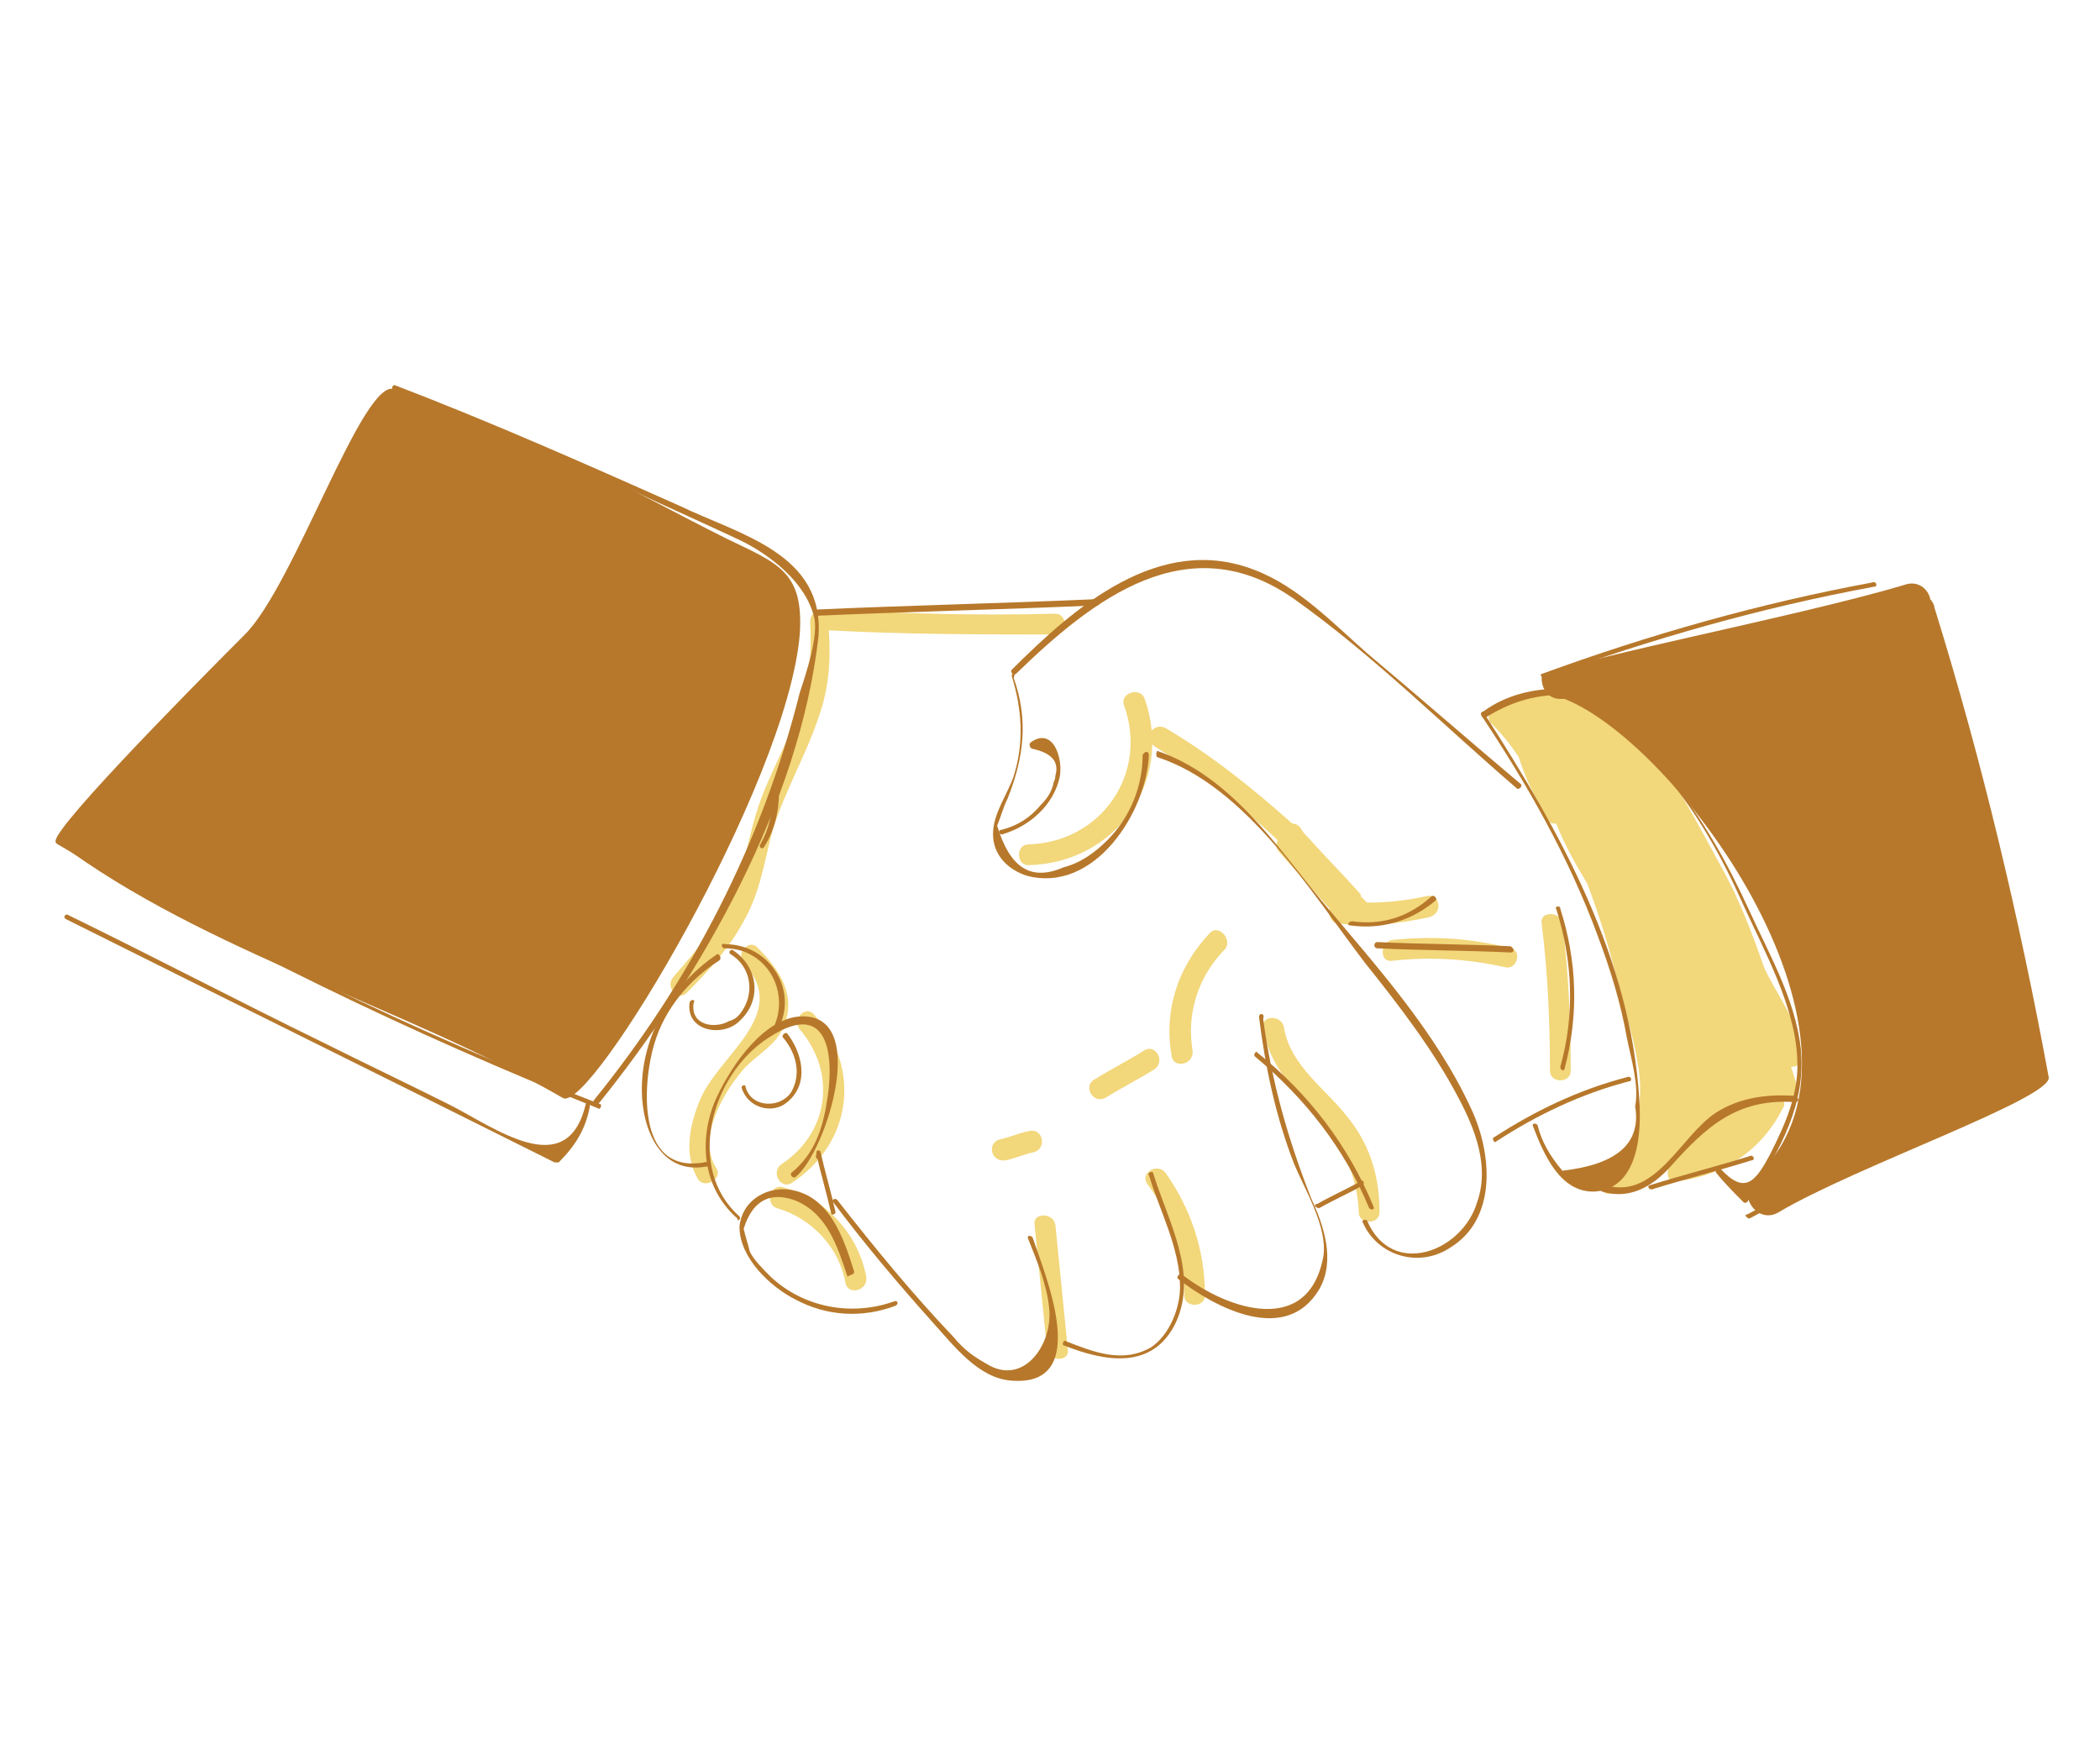
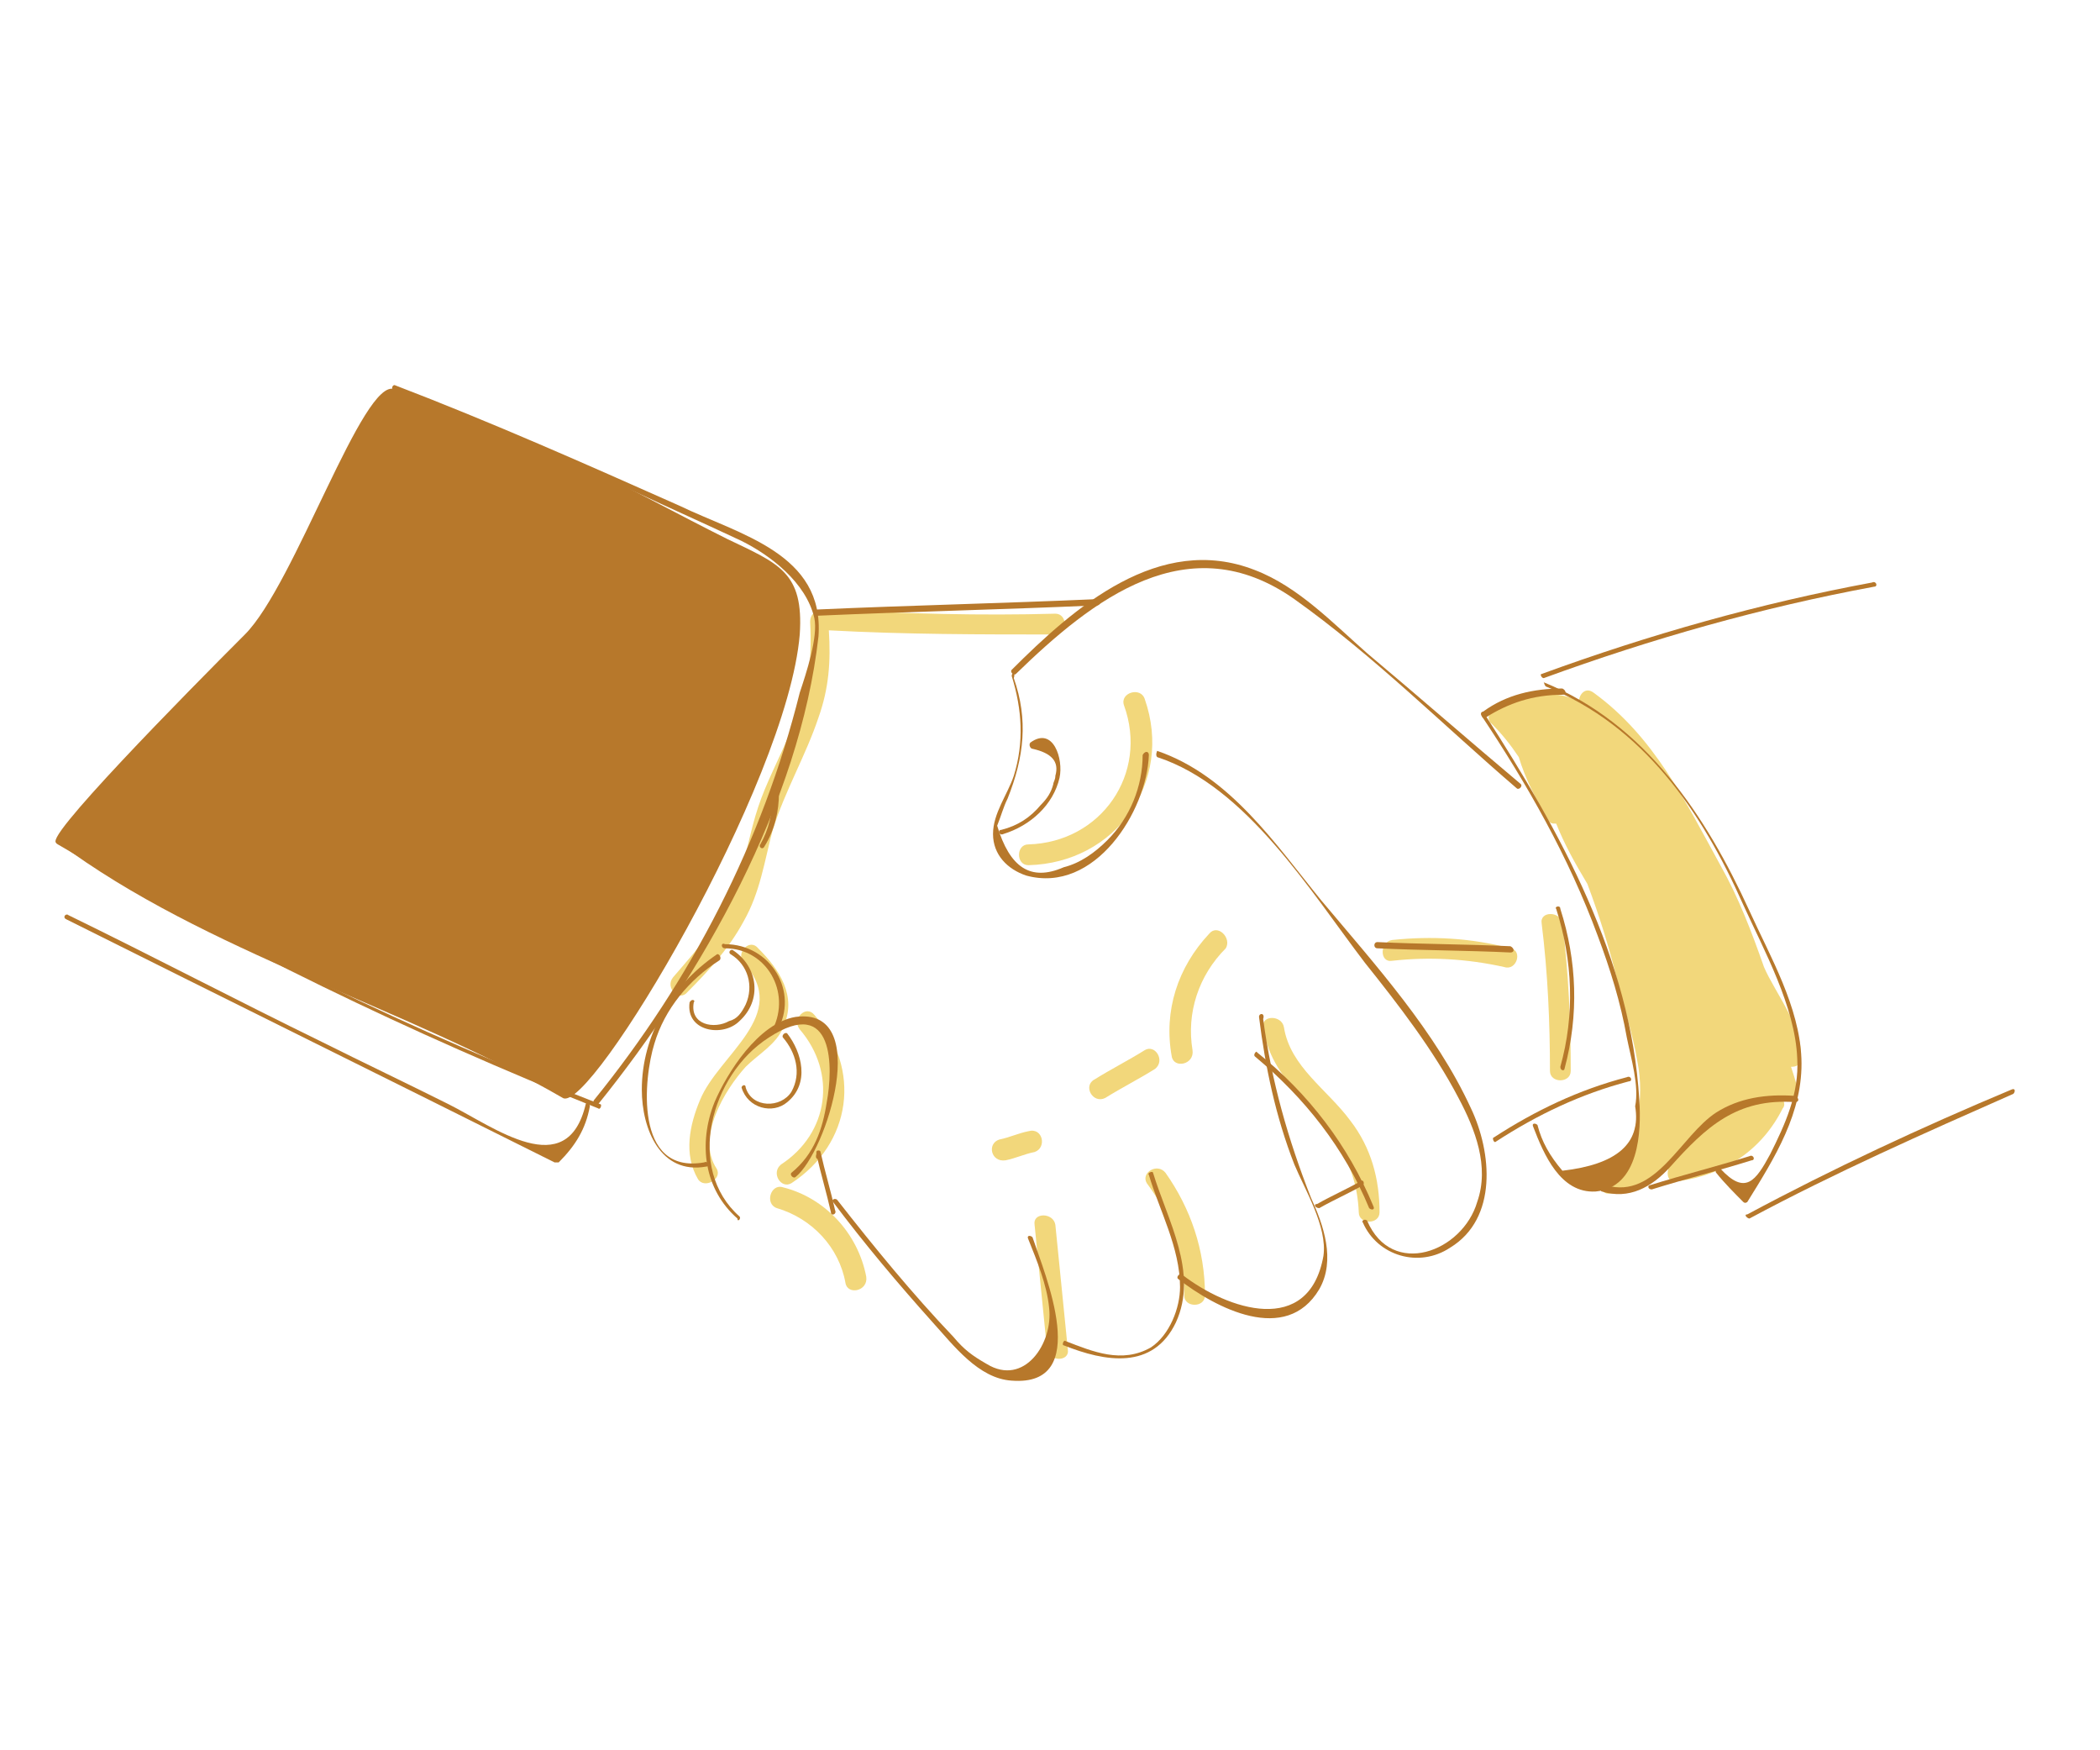
<svg xmlns="http://www.w3.org/2000/svg" width="120px" height="100px" viewBox="0 0 120 100" version="1.1">
  <title>business</title>
  <g id="Home-About-&amp;-other" stroke="none" stroke-width="1" fill="none" fill-rule="evenodd">
    <g id="Apple-TV-Copy-338" transform="translate(-914, -9153)">
      <g id="business" transform="translate(914, 9153)">
        <rect id="Rectangle-Copy-30" x="0" y="0" width="120" height="100" />
        <path d="M102.819,60.594 C103.294,59.05 101.394,56.675 100.8,55.25 C100.088,53.231 99.375,51.331 98.306,49.431 C96.287,45.75 94.506,42.069 91.062,39.575 C90.588,39.219 90.231,39.694 90.231,40.05 C88.688,39.337 87.144,39.694 85.481,40.406 C85.125,40.525 84.888,41.119 85.244,41.356 C85.838,41.95 86.312,42.544 86.787,43.256 C87.144,44.444 87.737,45.631 88.45,46.819 C88.569,47.056 88.688,47.056 88.925,47.056 C89.4,48.244 89.994,49.312 90.706,50.5 C91.419,52.4 92.013,54.3 92.487,56.319 C92.844,57.744 93.319,59.169 93.556,60.594 C94.031,62.969 93.438,64.75 92.606,66.888 C92.369,66.888 92.25,67.006 92.013,67.006 C91.3,67.125 91.3,68.312 92.013,68.194 C93.319,68.075 94.269,67.481 95.338,66.769 C95.219,67.125 95.338,67.6 95.812,67.481 C95.812,67.481 95.931,67.481 95.931,67.481 C95.931,67.481 95.931,67.481 95.931,67.481 C95.931,67.481 95.931,67.481 95.931,67.481 C98.544,67.125 100.681,65.7 101.869,63.325 C101.987,63.206 101.987,62.969 101.869,62.85 C101.869,62.85 101.869,62.85 101.987,62.85 C101.987,62.85 101.987,62.85 101.987,62.85 C102.344,62.85 102.819,62.612 102.7,62.138 C102.581,61.663 102.463,61.306 102.344,60.95 C102.7,60.95 102.819,60.831 102.819,60.594 Z" id="Path" fill="#F2D77B" fill-rule="nonzero" />
-         <path d="M81.444,51.212 C80.375,51.45 79.306,51.569 78.119,51.569 C78.119,51.569 78.119,51.569 78.119,51.569 C78,51.45 77.881,51.331 77.763,51.212 C77.763,51.094 77.763,51.094 77.644,50.975 C76.694,49.906 75.625,48.837 74.675,47.769 C74.556,47.65 74.438,47.531 74.319,47.294 C74.2,47.175 74.081,47.056 73.844,47.056 C71.588,45.038 69.213,43.138 66.6,41.594 C65.888,41.237 65.294,42.188 66.006,42.663 C68.5,44.206 70.875,45.987 73.013,48.006 C72.894,48.244 72.894,48.481 73.131,48.719 C74.081,49.788 75.031,50.856 75.981,51.925 C75.862,52.281 76.1,52.756 76.456,52.756 C78.237,52.994 80.019,52.756 81.681,52.4 C82.513,52.163 82.275,50.975 81.444,51.212 Z" id="Path" fill="#F2D77B" fill-rule="nonzero" />
        <path d="M86.312,54.181 C84.056,53.587 81.8,53.469 79.544,53.706 C78.831,53.825 78.831,55.013 79.544,54.894 C81.681,54.656 83.819,54.775 85.956,55.25 C86.669,55.487 87.025,54.3 86.312,54.181 Z" id="Path" fill="#F2D77B" fill-rule="nonzero" />
        <path d="M89.281,52.756 C89.162,52.044 87.975,52.044 88.094,52.756 C88.45,55.606 88.569,58.456 88.569,61.188 C88.569,61.9 89.756,61.9 89.756,61.188 C89.756,58.456 89.638,55.606 89.281,52.756 Z" id="Path" fill="#F2D77B" fill-rule="nonzero" />
        <path d="M46.531,57.981 C46.056,57.388 45.225,58.219 45.7,58.812 C47.837,61.306 47.362,64.75 44.631,66.531 C44.038,67.006 44.631,67.956 45.225,67.6 C48.669,65.344 49.263,61.069 46.531,57.981 Z" id="Path" fill="#F2D77B" fill-rule="nonzero" />
        <path d="M44.75,67.838 C44.038,67.6 43.681,68.787 44.394,69.025 C46.413,69.619 47.956,71.281 48.312,73.3 C48.431,74.013 49.619,73.775 49.5,72.944 C49.025,70.45 47.125,68.431 44.75,67.838 Z" id="Path" fill="#F2D77B" fill-rule="nonzero" />
        <path d="M77.169,64.037 C75.862,62.256 73.725,60.95 73.369,58.694 C73.25,57.981 72.062,57.981 72.181,58.694 C72.419,60.237 73.131,61.306 74.081,62.375 C75.981,64.513 77.525,66.294 77.644,69.263 C77.644,69.975 78.831,69.975 78.831,69.263 C78.831,67.362 78.356,65.581 77.169,64.037 Z" id="Path" fill="#F2D77B" fill-rule="nonzero" />
        <path d="M66.6,67.006 C66.125,66.412 65.175,67.006 65.531,67.6 C66.956,69.5 67.669,71.638 67.669,74.013 C67.669,74.725 68.856,74.725 68.856,74.013 C68.856,71.4 68.025,69.025 66.6,67.006 Z" id="Path" fill="#F2D77B" fill-rule="nonzero" />
        <path d="M60.306,69.975 C60.188,69.263 59,69.263 59.119,69.975 C59.356,72.35 59.594,74.725 59.831,77.1 C59.95,77.812 61.138,77.812 61.019,77.1 C60.781,74.725 60.544,72.35 60.306,69.975 Z" id="Path" fill="#F2D77B" fill-rule="nonzero" />
        <path d="M43.325,54.181 C42.85,53.587 42.019,54.419 42.494,55.013 C45.225,57.981 41.069,60.237 40,62.85 C39.406,64.275 39.05,65.938 39.881,67.362 C40.237,67.956 41.306,67.362 40.95,66.769 C39.763,64.987 41.425,62.256 42.612,60.95 C43.325,60.237 44.394,59.644 44.75,58.694 C45.581,56.913 44.513,55.369 43.325,54.181 Z" id="Path" fill="#F2D77B" fill-rule="nonzero" />
        <path d="M65.412,39.931 C65.175,39.219 63.987,39.575 64.225,40.288 C65.65,44.206 62.919,48.125 58.763,48.244 C58.05,48.244 58.05,49.431 58.763,49.431 C63.75,49.312 67.075,44.681 65.412,39.931 Z" id="Path" fill="#F2D77B" fill-rule="nonzero" />
        <path d="M60.306,35.062 C56.031,35.181 51.756,35.062 47.362,34.825 C47.244,34.825 47.125,34.825 47.006,34.944 C46.65,34.825 46.294,35.062 46.294,35.538 C46.413,37.913 46.175,39.812 45.106,41.95 C44.513,43.375 43.8,44.681 43.325,46.106 C42.85,47.531 42.612,49.075 42.138,50.381 C41.425,52.519 39.881,54.181 38.456,55.844 C37.981,56.438 38.812,57.269 39.288,56.675 C40.475,55.487 41.663,54.181 42.494,52.638 C43.444,50.975 43.681,49.194 44.156,47.413 C44.869,45.156 46.056,43.138 46.769,41 C47.362,39.337 47.481,37.794 47.362,36.013 C51.756,36.25 56.031,36.25 60.306,36.25 C61.019,36.25 61.019,35.062 60.306,35.062 Z" id="Path" fill="#F2D77B" fill-rule="nonzero" />
        <path d="M69.094,53.35 C67.312,55.25 66.481,57.744 66.956,60.356 C67.075,61.069 68.263,60.831 68.144,60 C67.787,57.862 68.5,55.725 70.044,54.181 C70.4,53.587 69.569,52.756 69.094,53.35 Z" id="Path" fill="#F2D77B" fill-rule="nonzero" />
        <path d="M65.412,60 C64.463,60.594 63.513,61.069 62.562,61.663 C61.85,62.019 62.444,63.087 63.156,62.731 C64.106,62.138 65.056,61.663 66.006,61.069 C66.6,60.594 66.006,59.644 65.412,60 Z" id="Path" fill="#F2D77B" fill-rule="nonzero" />
        <path d="M58.763,64.631 C58.169,64.75 57.694,64.987 57.1,65.106 C56.388,65.344 56.625,66.412 57.456,66.294 C58.05,66.175 58.525,65.938 59.119,65.819 C59.831,65.581 59.594,64.394 58.763,64.631 Z" id="Path" fill="#F2D77B" fill-rule="nonzero" />
        <path d="M41.544,30.788 C35.844,27.938 31.45,25.206 22.544,22.238 C20.762,21.525 16.844,33.4 13.994,36.25 C10.787,39.456 2,48.362 3.306,48.125 C11.738,54.419 23.137,57.506 32.163,62.731 C33.706,63.681 44.987,44.8 45.7,36.25 C45.938,32.688 44.513,32.212 41.544,30.788 Z" id="Path" fill="#B7782B" fill-rule="nonzero" />
-         <path d="M110.537,34.706 C110.537,34.587 110.419,34.35 110.3,34.231 C110.181,33.638 109.588,33.163 108.875,33.4 C102.581,35.3 87.975,38.031 88.094,38.744 C88.094,39.337 88.45,39.931 89.162,39.931 C89.281,39.931 89.281,39.931 89.4,39.931 C96.05,42.544 108.519,59.881 100.206,67.362 C99.256,68.312 100.444,69.975 101.631,69.263 C106.025,66.65 117.306,62.731 117.069,61.544 C115.406,52.519 113.269,43.494 110.537,34.706 Z" id="Path" fill="#B7782B" fill-rule="nonzero" />
        <path d="M22.544,22.356 C27.175,24.137 31.688,26.038 36.2,28.056 C38.219,29.006 40.356,29.956 42.375,30.906 C44.038,31.738 46.056,33.281 46.531,35.3 C46.769,36.369 46.056,38.506 45.7,39.575 C43.562,48.125 39.525,55.962 33.944,62.85 C33.825,62.969 34.062,63.206 34.181,63.087 C40.119,55.725 45.7,45.869 46.769,36.369 C47.125,31.619 42.256,30.55 38.812,28.887 C33.469,26.512 28.125,24.137 22.544,22 C22.425,22 22.306,22.238 22.544,22.356 L22.544,22.356 Z" id="Path" fill="#B7782B" fill-rule="nonzero" />
        <path d="M3.306,48.244 C13.162,54.062 23.494,59.05 34.181,63.325 C34.3,63.444 34.419,63.087 34.3,63.087 C23.613,58.931 13.281,53.944 3.425,48.125 C3.188,47.888 3.069,48.125 3.306,48.244 L3.306,48.244 Z" id="Path" fill="#B7782B" fill-rule="nonzero" />
        <path d="M3.781,52.519 C13.044,57.15 22.425,61.781 31.688,66.412 C31.806,66.412 31.806,66.412 31.925,66.412 C32.875,65.463 33.469,64.513 33.706,63.206 C33.706,62.969 33.469,62.969 33.469,63.087 C32.4,67.6 28.244,64.394 25.631,63.087 C23.256,61.9 20.762,60.712 18.387,59.525 C13.519,57.15 8.769,54.656 3.9,52.281 C3.781,52.163 3.544,52.4 3.781,52.519 L3.781,52.519 Z" id="Path" fill="#B7782B" fill-rule="nonzero" />
        <path d="M84.65,40.881 C87.263,44.8 89.638,48.956 91.3,53.469 C92.013,55.369 92.606,57.269 92.963,59.288 C93.2,60.475 93.675,62.019 93.438,63.206 C93.794,65.344 92.369,66.531 89.281,66.888 C88.569,66.056 88.094,65.225 87.856,64.275 C87.737,64.156 87.5,64.156 87.619,64.394 C88.213,65.938 89.162,68.194 91.181,68.075 C93.675,67.838 93.794,64.631 93.675,62.85 C93.2,54.775 89.162,47.531 84.888,40.881 C84.888,40.525 84.531,40.644 84.65,40.881 L84.65,40.881 Z" id="Path" fill="#B7782B" fill-rule="nonzero" />
        <path d="M91.537,68.075 C93.081,68.55 94.388,67.838 95.456,66.65 C97.475,64.394 99.256,62.731 102.581,62.969 C102.819,62.969 102.819,62.731 102.581,62.612 C100.919,62.494 99.375,62.731 98.069,63.562 C96.05,64.869 94.625,68.55 91.775,67.719 C91.419,67.719 91.419,68.075 91.537,68.075 L91.537,68.075 Z" id="Path" fill="#B7782B" fill-rule="nonzero" />
        <path d="M94.388,67.956 C96.287,67.362 98.188,66.888 100.088,66.294 C100.325,66.294 100.206,65.938 99.969,66.056 C98.069,66.65 96.169,67.125 94.269,67.719 C94.15,67.719 94.15,67.956 94.388,67.956 L94.388,67.956 Z" id="Path" fill="#B7782B" fill-rule="nonzero" />
        <path d="M84.888,41 C86.194,40.169 87.619,39.694 89.281,39.694 C89.519,39.694 89.519,39.456 89.281,39.337 C87.619,39.337 86.075,39.694 84.769,40.644 C84.531,40.881 84.769,41.119 84.888,41 L84.888,41 Z" id="Path" fill="#B7782B" fill-rule="nonzero" />
        <path d="M88.331,39.219 C93.912,41.475 97.237,46.344 99.612,51.688 C100.8,54.3 102.581,57.506 102.7,60.475 C102.819,62.494 101.987,64.275 101.156,65.938 C100.325,67.481 99.731,68.312 98.306,66.769 C98.188,66.65 97.95,66.888 98.069,67.006 C98.544,67.6 99.138,68.194 99.612,68.669 C99.731,68.787 99.85,68.669 99.85,68.669 C101.394,66.175 103.056,63.562 102.938,60.475 C102.819,57.506 101.156,54.656 99.969,52.044 C97.475,46.581 94.031,41.356 88.213,38.981 C88.213,38.862 88.213,39.1 88.331,39.219 L88.331,39.219 Z" id="Path" fill="#B7782B" fill-rule="nonzero" />
        <path d="M88.213,38.744 C94.388,36.487 100.681,34.706 107.094,33.519 C107.331,33.519 107.213,33.163 106.975,33.281 C100.562,34.469 94.269,36.25 88.094,38.506 C87.975,38.506 88.094,38.744 88.213,38.744 L88.213,38.744 Z" id="Path" fill="#B7782B" fill-rule="nonzero" />
        <path d="M99.969,69.619 C104.838,67.006 109.944,64.75 115.05,62.494 C115.169,62.375 115.169,62.138 114.931,62.256 C109.825,64.394 104.719,66.769 99.85,69.381 C99.612,69.381 99.85,69.619 99.969,69.619 L99.969,69.619 Z" id="Path" fill="#B7782B" fill-rule="nonzero" />
        <path d="M57.812,38.625 C58.406,40.525 58.525,42.425 57.931,44.325 C57.575,45.394 56.744,46.462 56.744,47.65 C56.744,48.837 57.575,49.669 58.644,50.025 C62.562,51.094 65.531,46.344 65.65,43.138 C65.65,42.9 65.412,42.9 65.294,43.138 C65.294,44.919 64.581,46.7 63.275,48.006 C62.562,48.719 61.731,49.312 60.781,49.55 C58.881,50.381 57.694,49.55 56.981,47.175 C57.219,46.581 57.337,46.106 57.575,45.631 C58.525,43.256 58.763,41.119 57.931,38.744 C58.05,38.388 57.812,38.388 57.812,38.625 L57.812,38.625 Z" id="Path" fill="#B7782B" fill-rule="nonzero" />
        <path d="M58.05,38.506 C62.444,34.231 67.906,29.956 73.963,34.231 C78.475,37.438 82.513,41.475 86.669,45.038 C86.787,45.156 87.025,44.919 86.906,44.8 C83.938,42.306 81.088,39.812 78.119,37.319 C76.219,35.656 74.2,33.519 71.706,32.569 C66.244,30.431 61.375,34.706 57.812,38.269 C57.694,38.388 57.931,38.625 58.05,38.506 L58.05,38.506 Z" id="Path" fill="#B7782B" fill-rule="nonzero" />
        <path d="M66.125,43.256 C71.231,44.919 74.912,50.975 78,55.013 C79.9,57.388 81.919,60 83.344,62.731 C84.294,64.513 85.125,66.65 84.412,68.669 C83.581,71.519 79.544,73.062 78.119,69.737 C78,69.619 77.763,69.737 77.881,69.856 C78.713,71.756 81.088,72.469 82.869,71.281 C85.6,69.619 85.244,65.819 84.056,63.325 C82.037,58.931 78.594,55.131 75.506,51.45 C72.894,48.244 70.281,44.325 66.125,42.9 C66.125,42.9 66.006,43.138 66.125,43.256 L66.125,43.256 Z" id="Path" fill="#B7782B" fill-rule="nonzero" />
        <path d="M71.706,60.356 C74.556,62.731 76.812,65.581 78.237,69.025 C78.356,69.144 78.594,69.144 78.475,68.906 C77.05,65.463 74.794,62.494 71.825,60.119 C71.825,60 71.588,60.237 71.706,60.356 L71.706,60.356 Z" id="Path" fill="#B7782B" fill-rule="nonzero" />
        <path d="M71.944,58.1 C72.3,60.95 72.894,63.8 73.963,66.531 C74.556,67.956 75.862,70.094 75.625,71.756 C74.794,76.388 70.162,74.844 67.55,72.825 C67.431,72.706 67.194,72.944 67.312,73.062 C69.45,74.725 73.487,76.862 75.388,73.656 C76.338,71.994 75.625,69.975 74.912,68.431 C73.606,65.106 72.656,61.781 72.181,58.219 C72.3,57.862 71.944,57.862 71.944,58.1 L71.944,58.1 Z" id="Path" fill="#B7782B" fill-rule="nonzero" />
        <path d="M65.65,67.125 C66.244,69.144 67.431,71.281 67.431,73.537 C67.431,74.725 66.838,76.269 65.769,76.981 C64.106,77.931 62.444,77.219 60.9,76.625 C60.781,76.506 60.663,76.862 60.781,76.862 C63.156,77.812 65.888,78.287 67.194,75.556 C68.5,72.706 66.719,69.737 65.888,67.006 C65.888,66.888 65.531,67.006 65.65,67.125 L65.65,67.125 Z" id="Path" fill="#B7782B" fill-rule="nonzero" />
        <path d="M58.763,70.806 C59.237,71.994 59.831,73.419 59.95,74.725 C60.188,76.744 58.525,79.237 56.388,77.931 C55.556,77.456 55.081,77.1 54.487,76.388 C52.112,73.894 49.975,71.281 47.837,68.55 C47.719,68.431 47.481,68.55 47.6,68.669 C49.381,71.044 51.281,73.3 53.3,75.556 C54.487,76.862 55.913,78.763 57.812,78.881 C62.444,79.237 59.712,72.825 59,70.688 C58.881,70.569 58.644,70.569 58.763,70.806 L58.763,70.806 Z" id="Path" fill="#B7782B" fill-rule="nonzero" />
-         <path d="M77.169,52.875 C78.95,53.112 80.612,52.638 82.037,51.45 C82.156,51.331 81.919,51.094 81.8,51.212 C80.494,52.4 78.95,52.875 77.287,52.638 C77.05,52.638 76.931,52.875 77.169,52.875 L77.169,52.875 Z" id="Path" fill="#B7782B" fill-rule="nonzero" />
        <path d="M78.713,54.181 C81.206,54.3 83.819,54.3 86.312,54.419 C86.55,54.419 86.55,54.181 86.312,54.062 C83.819,53.944 81.206,53.944 78.713,53.825 C78.475,53.825 78.475,54.181 78.713,54.181 L78.713,54.181 Z" id="Path" fill="#B7782B" fill-rule="nonzero" />
        <path d="M46.65,35.181 C51.994,34.944 57.337,34.825 62.681,34.587 C62.919,34.587 62.919,34.231 62.681,34.231 C57.337,34.469 51.994,34.587 46.65,34.825 C46.531,34.825 46.531,35.181 46.65,35.181 L46.65,35.181 Z" id="Path" fill="#B7782B" fill-rule="nonzero" />
-         <path d="M48.788,72.588 C48.194,70.688 47.362,68.194 44.987,67.956 C43.681,67.838 42.375,68.669 42.256,70.094 C42.256,71.875 44.038,73.537 45.462,74.25 C47.244,75.2 49.263,75.319 51.163,74.606 C51.4,74.487 51.281,74.25 51.044,74.369 C48.669,75.2 45.938,74.725 44.038,72.944 C43.562,72.469 43.087,71.994 42.85,71.519 C42.731,71.044 42.612,70.688 42.494,70.213 C42.969,68.669 43.919,68.075 45.344,68.55 C47.244,69.263 47.837,71.162 48.431,72.944 C48.55,72.825 48.906,72.825 48.788,72.588 L48.788,72.588 Z" id="Path" fill="#B7782B" fill-rule="nonzero" />
        <path d="M42.256,69.5 C39.169,66.769 40.594,61.425 43.919,59.288 C47.719,56.794 47.6,61.069 47.244,62.969 C47.006,64.513 46.531,65.938 45.225,67.006 C45.106,67.125 45.344,67.362 45.462,67.244 C47.244,65.819 49.856,57.506 45.462,58.1 C43.325,58.456 41.544,61.306 40.831,62.969 C39.881,65.344 40.237,67.956 42.138,69.619 C42.138,69.856 42.375,69.619 42.256,69.5 L42.256,69.5 Z" id="Path" fill="#B7782B" fill-rule="nonzero" />
        <path d="M46.888,66.056 C46.888,66.056 46.888,65.938 46.888,65.938 C46.769,65.938 46.65,65.938 46.65,65.938 C46.888,67.006 47.244,68.194 47.481,69.263 C47.481,69.5 47.837,69.381 47.719,69.144 C47.481,68.075 47.125,66.888 46.888,65.819 C46.888,65.7 46.65,65.7 46.65,65.819 C46.65,65.819 46.65,65.938 46.65,65.938 C46.531,66.294 46.888,66.294 46.888,66.056 L46.888,66.056 Z" id="Path" fill="#B7782B" fill-rule="nonzero" />
        <path d="M42.375,62.138 C42.731,63.325 44.156,63.681 44.987,62.969 C46.294,61.9 45.819,60.119 44.987,59.05 C44.869,58.931 44.631,59.169 44.75,59.288 C45.462,60.119 45.819,61.306 45.225,62.375 C44.631,63.325 42.969,63.325 42.612,62.138 C42.612,61.9 42.375,62.019 42.375,62.138 L42.375,62.138 Z" id="Path" fill="#B7782B" fill-rule="nonzero" />
        <path d="M41.425,54.181 C43.8,54.181 45.225,56.675 44.156,58.812 C44.038,58.931 44.275,59.169 44.394,58.931 C45.7,56.675 44.038,53.944 41.425,53.944 C41.188,53.825 41.188,54.181 41.425,54.181 L41.425,54.181 Z" id="Path" fill="#B7782B" fill-rule="nonzero" />
        <path d="M40.95,54.538 C38.337,56.319 36.675,59.169 36.675,62.256 C36.675,64.513 37.744,67.125 40.356,66.65 C40.594,66.65 40.475,66.294 40.237,66.412 C36.2,67.125 36.794,61.544 37.388,59.644 C37.981,57.625 39.406,55.962 41.069,54.894 C41.306,54.775 41.069,54.419 40.95,54.538 L40.95,54.538 Z" id="Path" fill="#B7782B" fill-rule="nonzero" />
        <path d="M39.406,57.269 C39.169,58.931 41.306,59.288 42.256,58.337 C43.562,57.15 43.325,55.25 41.9,54.3 C41.781,54.181 41.544,54.419 41.781,54.538 C42.731,55.131 43.087,56.319 42.612,57.388 C42.375,57.862 42.138,58.219 41.663,58.337 C40.831,58.812 39.406,58.575 39.644,57.269 C39.763,57.15 39.525,57.031 39.406,57.269 L39.406,57.269 Z" id="Path" fill="#B7782B" fill-rule="nonzero" />
        <path d="M59,42.781 C60.069,43.019 60.544,43.494 60.306,44.325 C60.306,44.562 60.188,44.681 60.188,44.8 C60.069,45.275 59.831,45.631 59.475,45.987 C58.881,46.7 58.169,47.175 57.219,47.413 C56.981,47.413 57.1,47.769 57.337,47.65 C58.881,47.175 60.188,45.987 60.544,44.444 C60.781,43.375 60.188,41.475 58.881,42.425 C58.763,42.544 58.881,42.781 59,42.781 L59,42.781 Z" id="Path" fill="#B7782B" fill-rule="nonzero" />
        <path d="M44.156,45.394 C44.156,46.462 43.919,47.413 43.444,48.244 C43.325,48.362 43.562,48.6 43.681,48.362 C44.275,47.413 44.513,46.344 44.513,45.275 C44.513,45.156 44.156,45.156 44.156,45.394 L44.156,45.394 Z" id="Path" fill="#B7782B" fill-rule="nonzero" />
        <path d="M75.388,69.025 C76.219,68.55 77.05,68.194 77.881,67.719 C78,67.6 77.881,67.362 77.763,67.481 C76.931,67.956 76.1,68.312 75.269,68.787 C75.031,68.787 75.15,69.025 75.388,69.025 L75.388,69.025 Z" id="Path" fill="#B7782B" fill-rule="nonzero" />
        <path d="M85.481,65.225 C87.856,63.681 90.35,62.494 93.081,61.781 C93.319,61.781 93.2,61.425 92.963,61.544 C90.231,62.256 87.737,63.444 85.362,64.987 C85.244,64.987 85.362,65.344 85.481,65.225 L85.481,65.225 Z" id="Path" fill="#B7782B" fill-rule="nonzero" />
        <path d="M88.925,51.925 C89.875,54.894 89.994,57.981 89.162,60.95 C89.162,61.188 89.4,61.188 89.4,61.069 C90.231,57.981 90.112,54.894 89.162,51.925 C89.162,51.688 88.806,51.806 88.925,51.925 L88.925,51.925 Z" id="Path" fill="#B7782B" fill-rule="nonzero" />
      </g>
    </g>
  </g>
</svg>